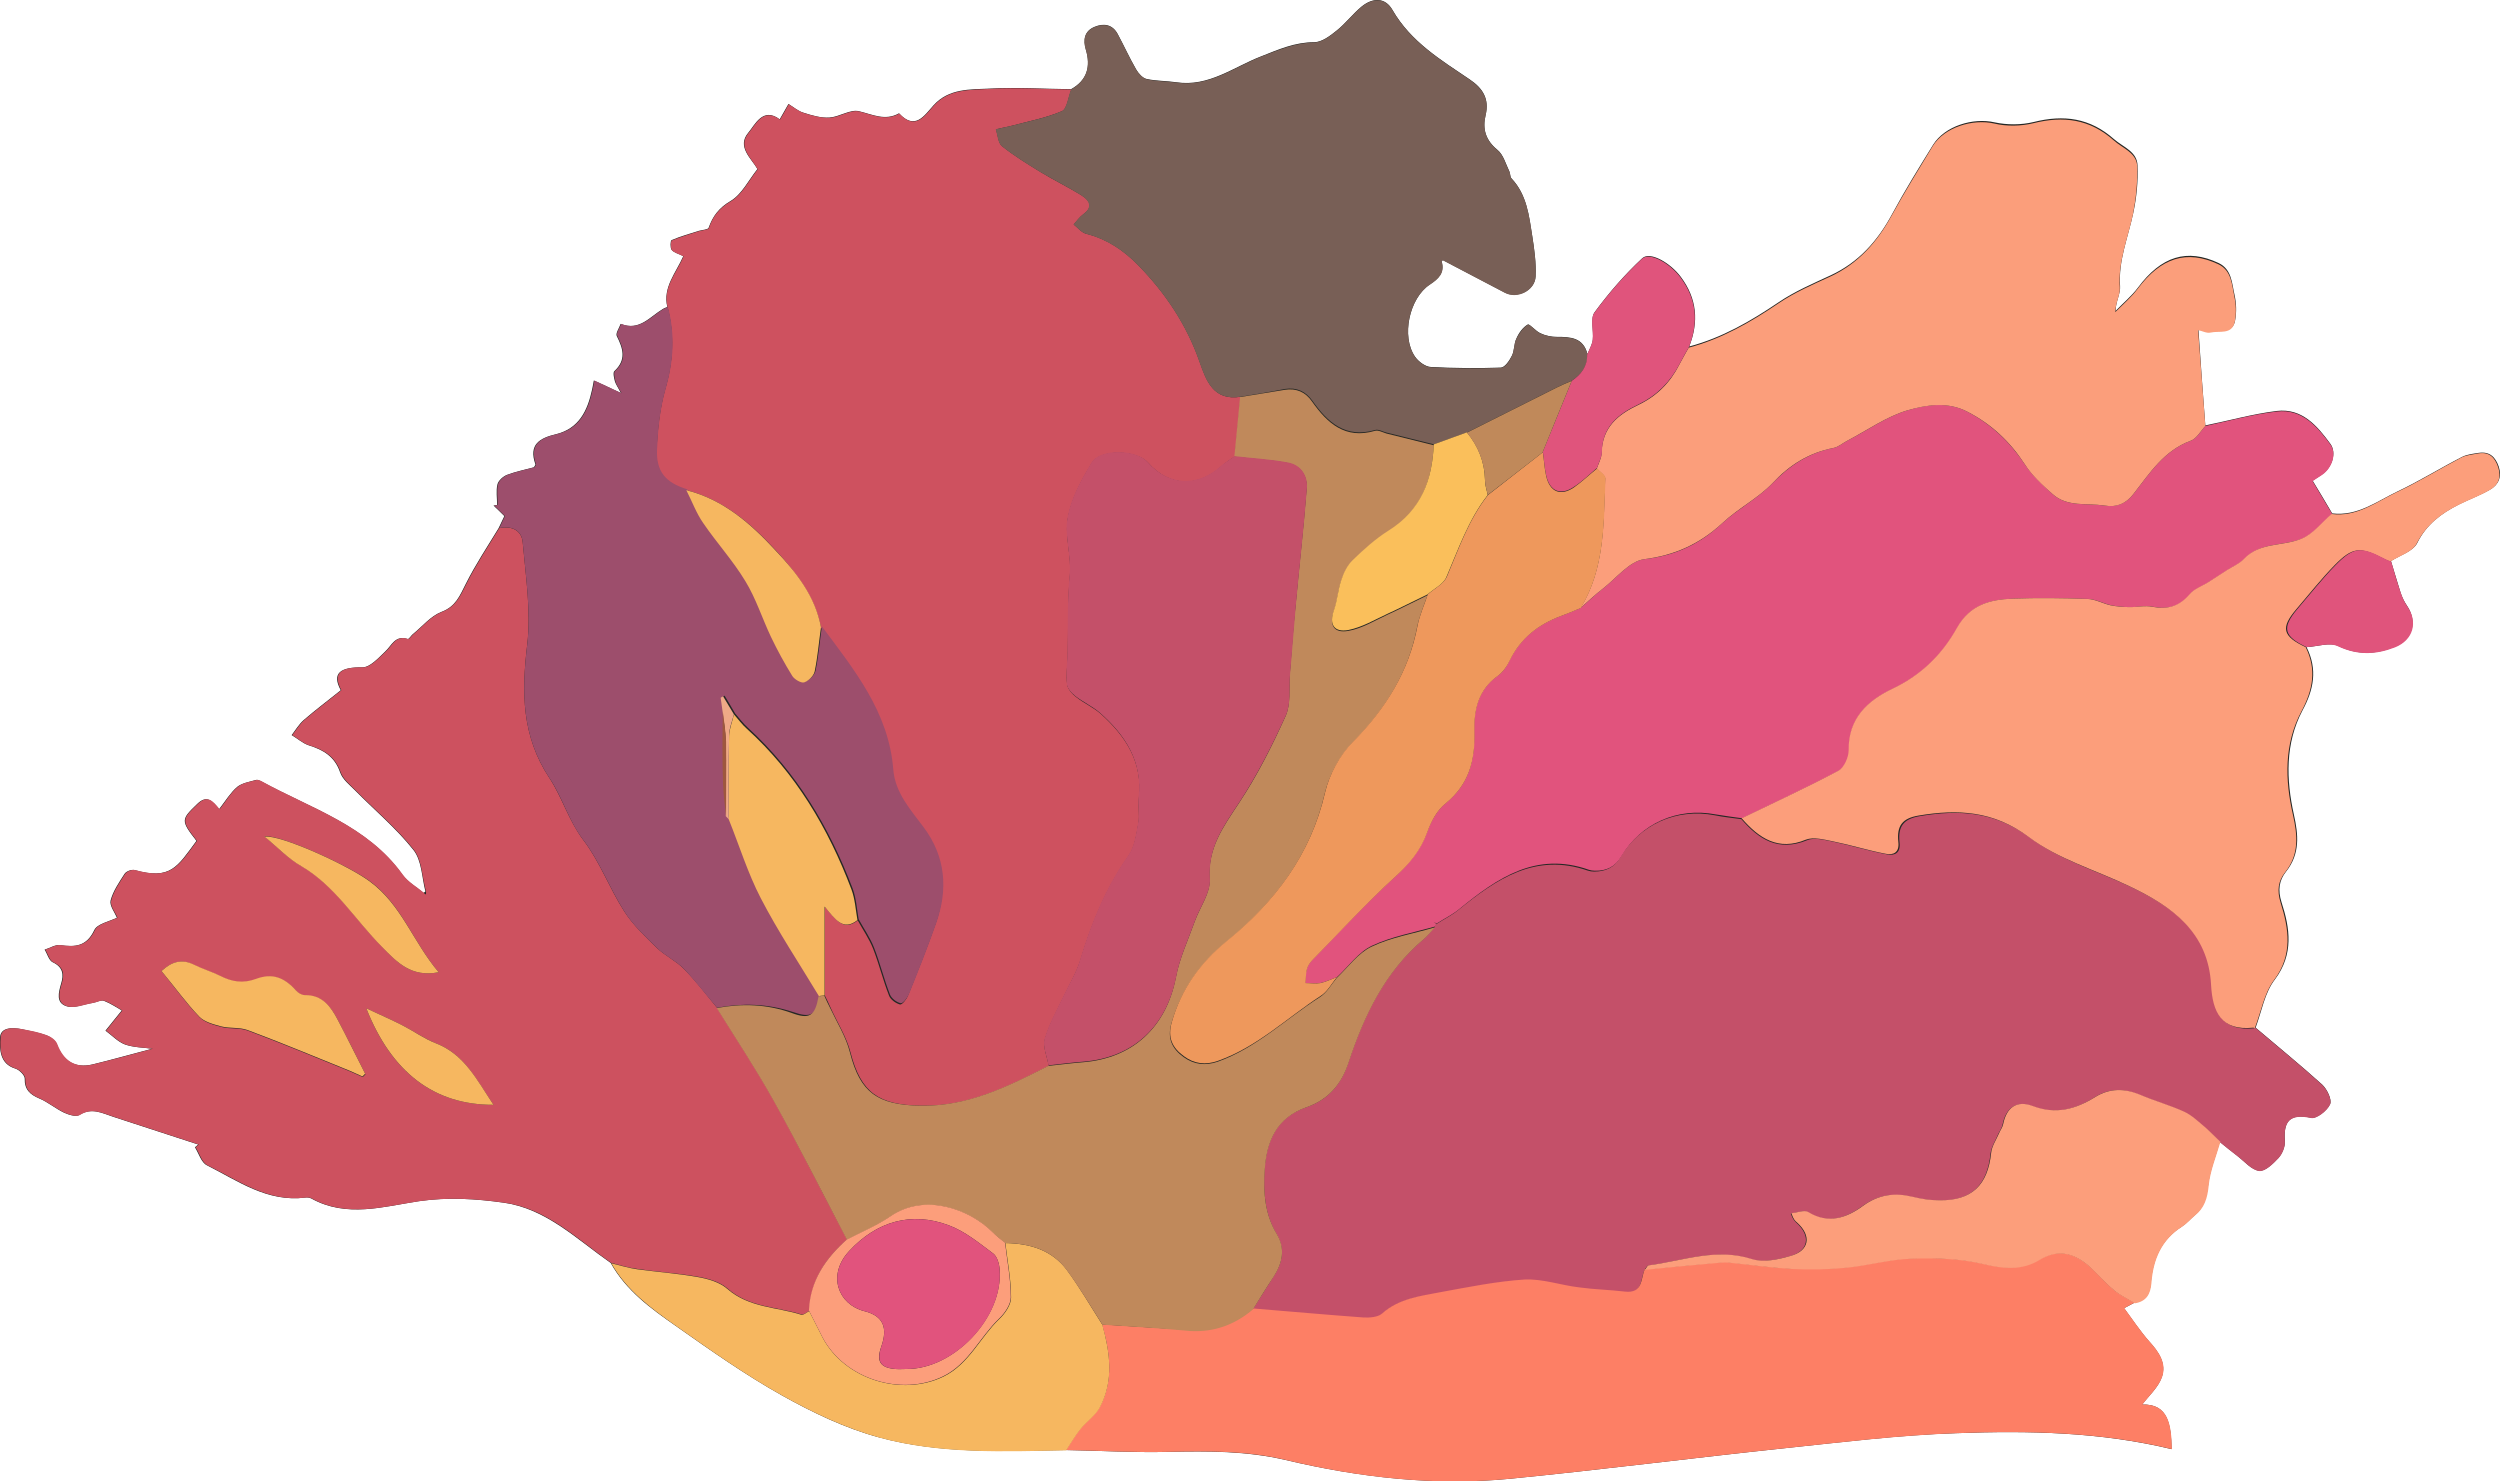
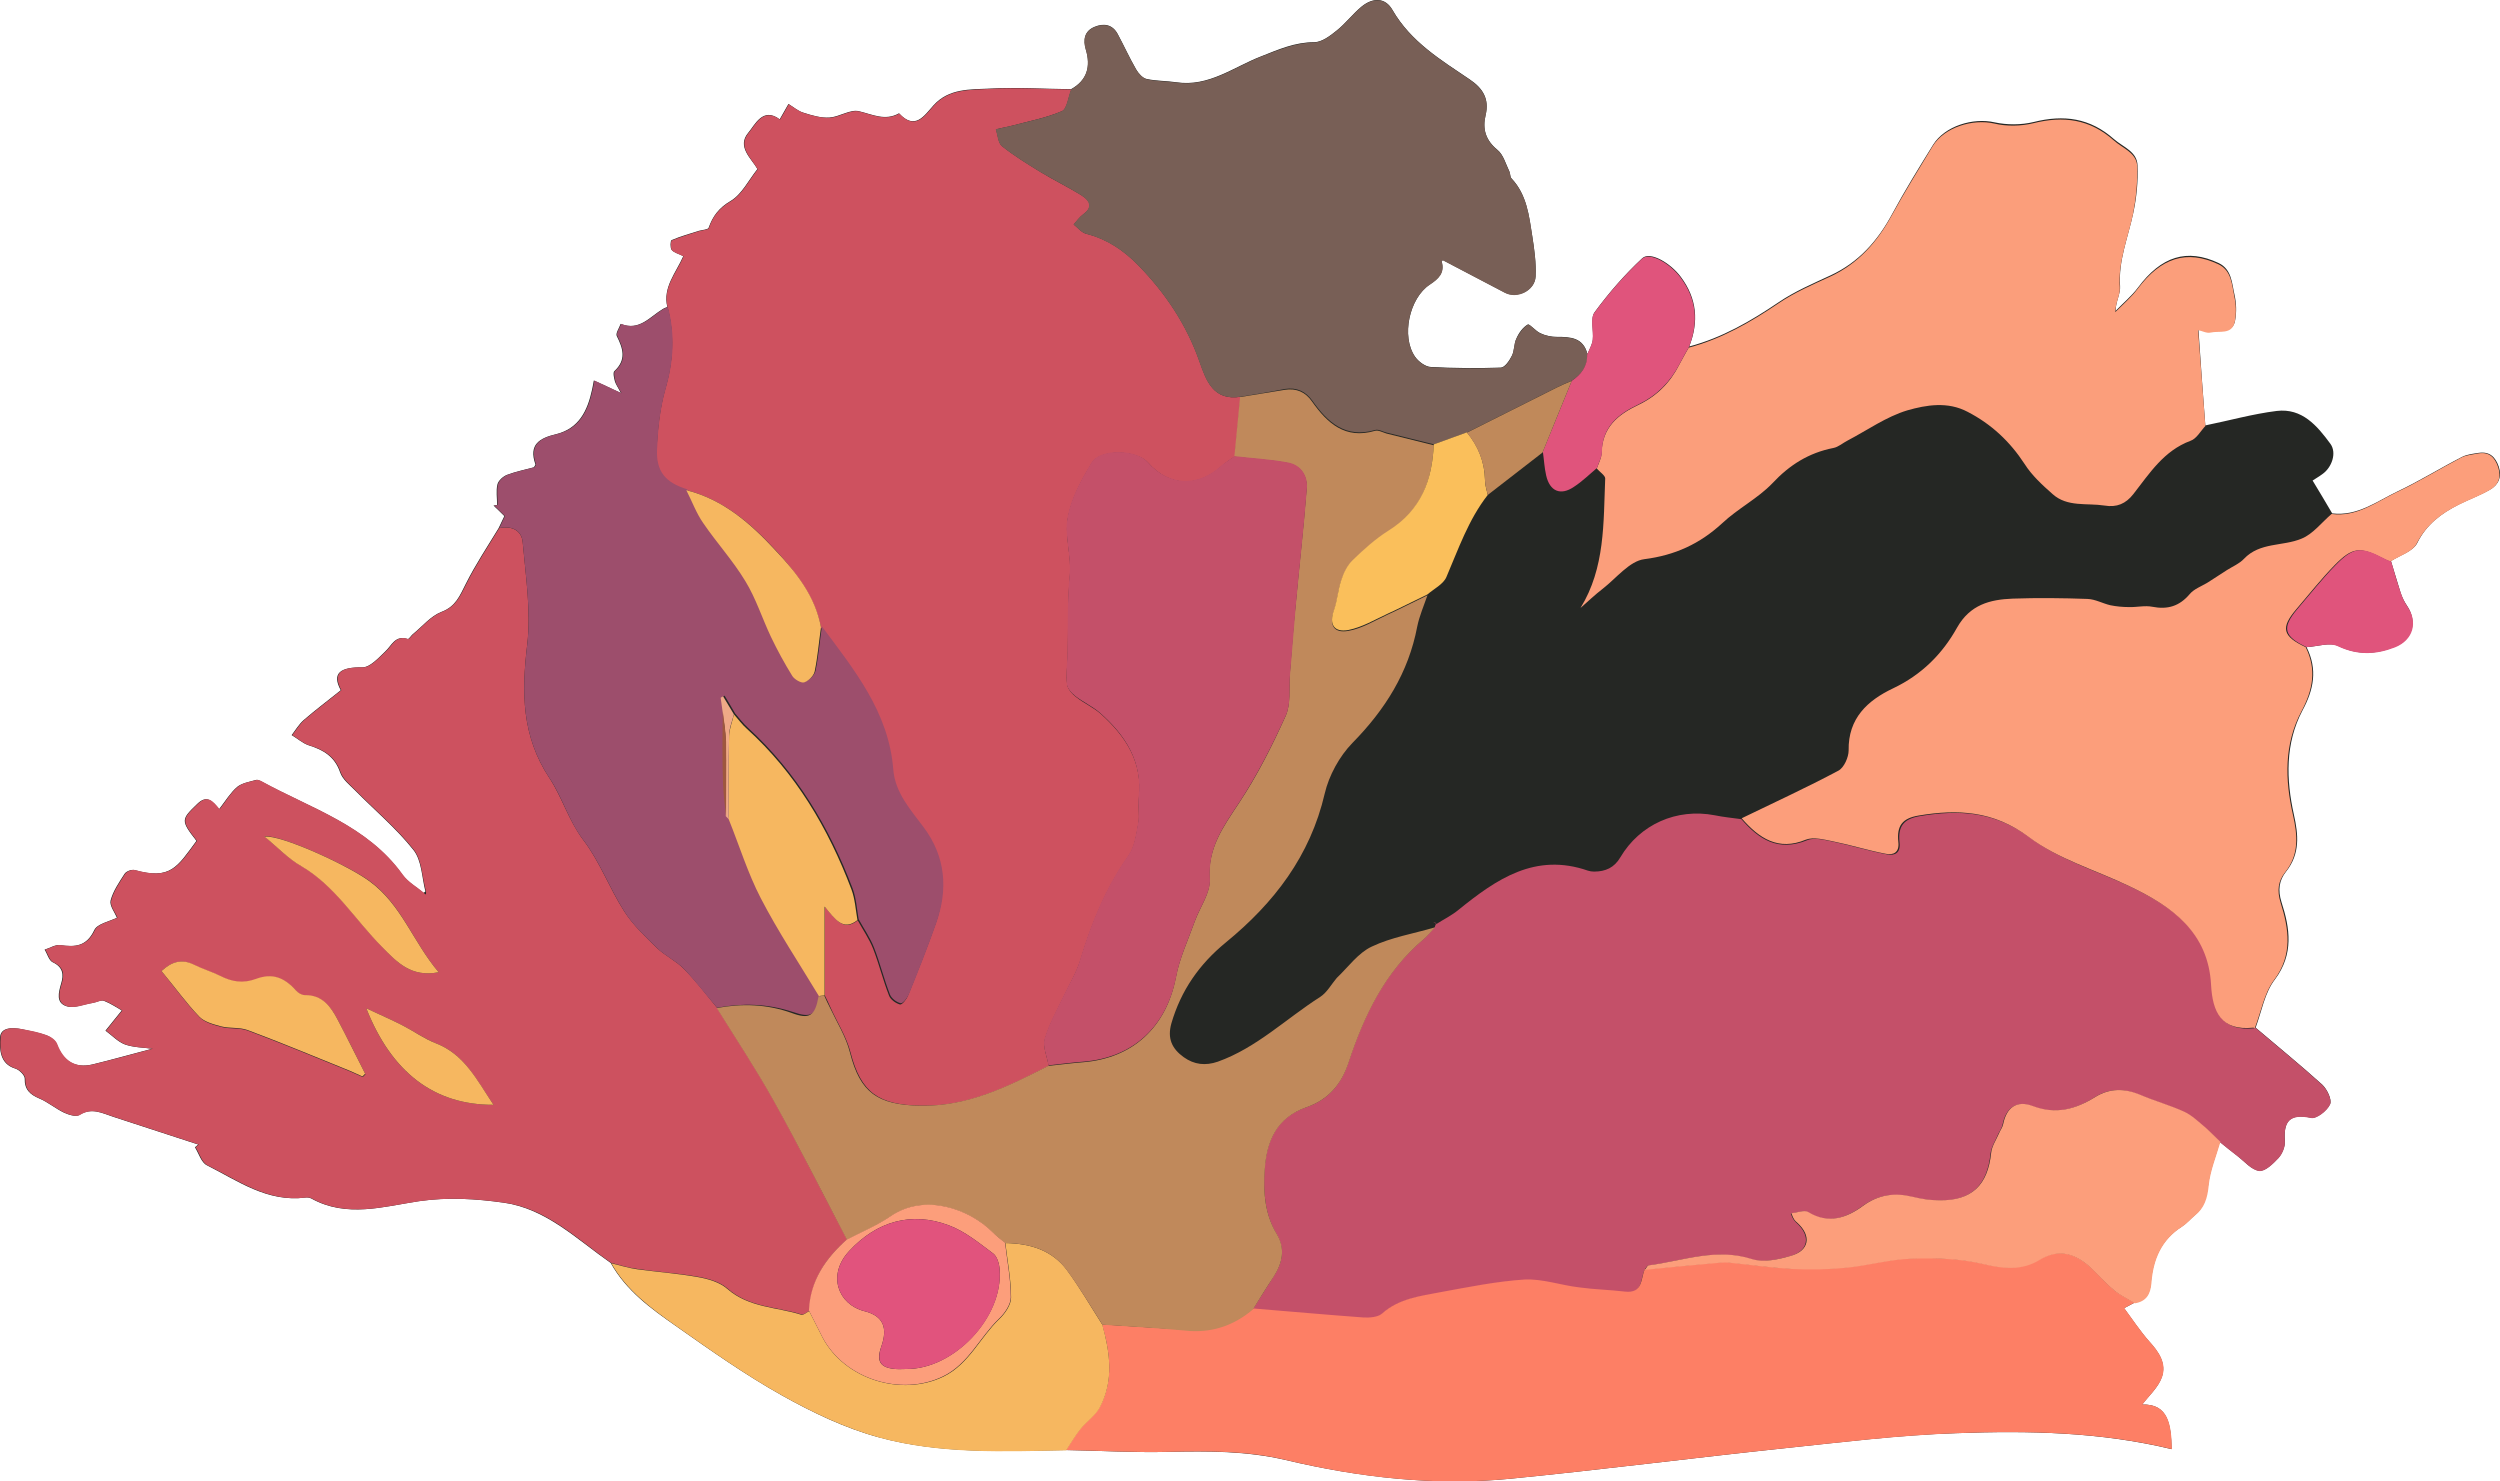
<svg xmlns="http://www.w3.org/2000/svg" version="1.1" id="Calque_1" x="0px" y="0px" viewBox="0 0 829.8 491.7" style="enable-background:new 0 0 829.8 491.7;" xml:space="preserve">
  <style type="text/css">
	.st0{fill:#252724;}
	.st1{fill:#C45069;}
	.st2{fill:#CE515F;}
	.st3{fill:#CD515F;}
	.st4{fill:#E1537D;}
	.st5{fill:#FD7F65;}
	.st6{fill:#FB9E7B;}
	.st7{fill:#785F56;}
	.st8{fill:#9D4E6C;}
	.st9{fill:#FC9E7B;}
	.st10{fill:#F6B760;}
	.st11{fill:#E0547C;}
	.st12{fill:#C0895B;}
	.st13{fill:#EE985C;}
	.st14{fill:#FABF5B;}
	.st15{fill:#C0895A;}
	.st16{fill:#EFA987;}
	.st17{fill:#9E573E;}
</style>
  <g>
    <path class="st0" d="M765.6,214.8c3.6-0.2,7.7-1.7,10.5-0.4c6.5,3.1,12.5,2.8,18.7,0.3c6-2.3,7.7-8.4,4.1-13.7   c-0.9-1.3-1.6-2.8-2.1-4.3c-1.1-3.5-2.1-7-3.2-10.5c3-1.9,7.3-3.2,8.7-5.9c3.1-6.3,8-9.9,13.9-12.9c3.4-1.7,7-3,10.3-4.9   c2.8-1.6,4-4.2,2.9-7.6c-1.1-3.2-3-5.1-6.6-4.6c-1.9,0.3-4,0.5-5.7,1.4c-7.2,3.7-14.1,8-21.3,11.4c-6.9,3.3-13.3,8.3-21.7,7.3   c-2.1-3.6-4.2-7.1-6.5-10.9c0.7-0.5,2-1.2,3.2-2.1c3.2-2.2,4.9-7.1,2.7-10.1c-4.4-6-9.4-11.9-17.8-10.9c-8,1-15.8,3.2-23.7,4.8   c-0.8-10.6-1.6-21.2-2.3-32c1.2,0.3,2.8,1.1,4.1,0.8c2.9-0.6,7.3,0.9,8.1-3.7c0.5-2.7,0.4-5.7-0.2-8.4c-0.9-3.9-0.9-8.5-5.3-10.6   c-10.5-4.9-19-2.3-26.8,8.2c-2.1,2.8-4.9,5.1-7.4,7.7c0.1-3.3,1.7-5.8,1.5-8.2c-0.6-8.6,2.7-16.3,4.4-24.4   c1.1-5.1,1.6-10.4,1.4-15.6c-0.1-4.7-4.7-6.1-7.8-8.8c-8-7.1-16.7-8.2-26.7-5.7c-4.1,1-8.9,1-13,0.1c-7.1-1.6-16.5,1.2-20.4,7.5   c-4.7,7.6-9.4,15.2-13.6,23c-4.8,8.9-11.1,16-20.4,20.3c-5.8,2.7-11.9,5.3-17.2,8.9c-9.3,6.3-18.8,11.8-29.7,14.7   c3.2-8.2,2.6-15.9-2.8-23.1c-3.4-4.6-10.2-8.6-12.8-6.2c-5.8,5.4-11.1,11.5-15.8,17.9c-1.5,2.1-0.3,6-0.6,9.1   c-0.2,1.6-1.1,3.2-1.8,4.8c-1.4-5.5-5.6-5.7-10.2-5.7c-1.8,0-3.8-0.4-5.4-1.2c-1.6-0.7-3.6-3.2-4.2-2.9c-1.6,0.9-3,2.8-3.8,4.7   c-0.8,1.7-0.6,4-1.5,5.7c-0.8,1.6-2.3,3.8-3.6,3.9c-7.8,0.3-15.5,0.2-23.3-0.2c-1.8-0.1-4.1-1.8-5.2-3.4c-4.7-6.7-1.9-19.5,4.9-24   c2.8-1.9,5-3.9,3.9-7.7c0.1-0.1,0.3-0.3,0.4-0.4c6.9,3.6,13.7,7.2,20.6,10.8c4.1,2.1,10-0.7,10.2-5.4c0.2-4.4-0.4-8.9-1.1-13.3   c-1.1-6.8-1.8-13.8-6.9-19.2c-0.5-0.5-0.4-1.6-0.7-2.3c-1.2-2.5-2-5.6-4-7.2c-3.9-3.2-5-6.9-3.9-11.5c1.3-5.4-0.9-8.9-5.2-11.8   c-9.6-6.5-19.6-12.5-25.7-23.1c-2.4-4.2-6.5-4.2-10.3-1.1c-2.9,2.4-5.3,5.6-8.2,7.9c-2.2,1.8-5,3.9-7.5,3.9   c-6.4,0-11.8,2.4-17.6,4.7c-9.1,3.5-17.4,10.2-28.1,8.6c-3.3-0.5-6.7-0.4-9.9-1.1c-1.4-0.3-2.7-1.8-3.5-3.2   c-2.2-3.8-4-7.8-6.1-11.7c-1.7-3.2-4.6-3.7-7.7-2.4c-3.4,1.4-3.8,4.3-2.9,7.5c1.7,5.6,0.5,10.2-4.9,13.2c-9-0.1-18.1-0.7-27.1-0.2   c-6.4,0.3-13.4-0.1-18.5,5.5c-3.1,3.4-6.1,8.5-11.5,2.7c-4.6,2.6-8.7,0.4-13.3-0.7c-2.9-0.7-6.5,1.9-9.8,2.1   c-2.8,0.2-5.8-0.7-8.6-1.6c-1.8-0.5-3.3-1.9-5-2.9c-0.9,1.6-1.9,3.3-2.9,5.1c-5.6-4.2-8.2,1.8-10.4,4.4c-4,4.7,1.1,8.7,3,12.1   c-3,3.8-5.2,8.4-8.9,10.6c-3.9,2.3-5.9,5-7.3,8.9c-0.2,0.6-2.1,0.7-3.2,1c-3.1,1-6.1,1.8-9.1,3.1c-0.4,0.2-0.5,2.5,0,3.2   c0.7,0.9,2.2,1.3,3.9,2.1c-2.4,5.5-6.9,10.4-5.3,16.9c-0.5,0.2-0.9,0.3-1.4,0.6c-4.4,2.6-7.9,7.5-14.1,5c-0.5,1.4-1.7,3.1-1.3,4   c2.1,4.2,3.3,7.9-0.8,11.7c-0.5,0.5-0.1,2.3,0.2,3.4c0.3,1,1,1.9,2,3.9c-3.7-1.8-6.2-2.9-9-4.2c-0.3,1.5-0.4,2.3-0.6,3.1   c-1.5,6.9-4.3,12.8-11.9,14.7c-5.5,1.3-9.2,3.4-6.9,10c0.1,0.2-0.3,0.6-0.5,1c-2.9,0.8-6,1.4-8.9,2.5c-1.3,0.5-2.9,1.9-3.2,3.2   c-0.5,2.2-0.1,4.5-0.1,6.8c-0.4,0.1-0.8,0.1-1.2,0.2c1.2,1.1,2.3,2.2,3.6,3.5c-0.7,1.4-1.3,2.7-1.9,4c-3.7,6.1-7.7,12.1-10.9,18.5   c-2,3.9-3.3,7.5-8.1,9.3c-3.6,1.4-6.4,4.9-9.5,7.4c-0.6,0.5-1.3,1.7-1.7,1.6c-4.2-1.4-5.3,2.2-7.5,4.2c-2.2,2.1-5,5.2-7.5,5.2   c-7.3-0.1-10.3,1.9-7.2,7.6c-4.6,3.7-8.5,6.6-12.3,9.9c-1.6,1.4-2.7,3.3-4,5c1.9,1.1,3.6,2.7,5.7,3.4c4.8,1.5,8.6,3.7,10.4,9   c0.8,2.3,3.1,4.1,4.9,5.9c6.5,6.6,13.7,12.6,19.4,19.8c2.8,3.5,2.8,9.1,4,13.8c-0.2,0.2-0.4,0.3-0.6,0.5c-2.4-2-5.3-3.6-7.1-6.1   c-11.6-16.3-30.3-21.9-46.7-30.9c-0.6-0.3-1.3-0.7-1.9-0.5c-2.1,0.6-4.6,1-6.2,2.3c-2.3,2-3.9,4.7-6,7.4c-2.3-2.9-4.1-4.8-7.2-1.8   c-5.4,5.2-5.6,5.5-0.3,12.3c-6.4,8.7-8.6,13-20.5,9.7c-1-0.3-2.9,0.4-3.4,1.3c-1.8,2.8-3.8,5.7-4.6,8.8c-0.4,1.7,1.4,4,2.1,5.7   c-2.6,1.3-6.5,2-7.5,4.1c-2.6,5.5-6.4,5.7-11.4,5c-1.6-0.2-3.4,1-5.1,1.5c0.9,1.4,1.4,3.6,2.7,4.2c3.4,1.6,3.7,4.1,2.8,7   c-0.9,3.1-1.8,6.5,1.8,7.6c2.5,0.8,5.7-0.7,8.6-1.1c1.3-0.2,2.8-1.1,3.8-0.7c2.3,0.9,4.5,2.4,5.9,3.2c-1.9,2.3-3.6,4.5-5.4,6.7   c2.2,1.6,4.1,3.7,6.5,4.6c2.9,1,6.2,1,9,1.4c-6.6,1.7-13.2,3.6-19.8,5.2c-5.9,1.4-9.9-1.2-11.9-6.8c-0.5-1.2-2.1-2.4-3.5-2.9   c-2.6-0.9-5.4-1.4-8.1-2c-3.1-0.6-7.1-0.7-7.2,2.9c-0.1,3.7-0.2,8.6,5.1,10.2c1.3,0.4,3.1,2.2,3.1,3.3c-0.1,3.7,1.8,5.3,4.8,6.6   c2.9,1.2,5.3,3.3,8.2,4.7c1.5,0.7,4,1.5,5.1,0.8c4.1-2.6,7.6-0.6,11.3,0.6c9.4,3.1,18.8,6.1,28.2,9.2c-0.4,0.3-0.7,0.6-1.1,0.9   c1.3,2.1,2.1,5.1,4,6c10.3,5.2,20,12.3,32.6,10.7c0.6-0.1,1.4,0,2,0.3c11.7,6.5,24,2.7,35.7,0.9c9.6-1.4,19-0.8,28.2,0.5   c14.1,2,24.3,12.2,35.5,20c5.1,9.2,13.4,15.2,21.6,20.9c11.5,8.1,23,16.2,35.3,23.1c10.2,5.7,21,10.9,32.2,13.9   c20.2,5.5,41.1,4.6,61.9,4.2c11.4,0.2,22.9,0.9,34.3,0.6c13-0.3,25.8-0.3,38.7,2.7c24.6,5.8,49.6,8.7,74.8,6.2   c30.3-3,60.5-6.9,90.8-10.1c19-2,38.1-4.4,57.1-5c23.9-0.9,47.8-0.4,71.4,5.3c-0.2-7.9-1-15.1-9.8-14.8c2.1-2.8,5.3-5.6,6.5-9   c1.7-4.6-1-8.5-4.2-12c-3-3.4-5.5-7.2-8.3-11c1.7-0.9,2.6-1.3,3.4-1.8c3.7-0.6,5.2-2.9,5.5-6.5c0.6-7.8,3.3-14.4,10.3-18.8   c1.5-1,2.7-2.4,4.1-3.6c3.1-2.6,4.1-5.9,4.6-9.9c0.5-4.9,2.5-9.7,3.9-14.6c2,1.6,3.9,3.2,5.9,4.7c2.3,1.8,4.6,4.6,7.2,4.9   c2,0.2,4.6-2.4,6.4-4.3c1.2-1.4,2.2-3.7,2.1-5.5c-0.5-6.6,1.5-9.3,8.7-7.8c1.8,0.4,5.3-2.4,6.3-4.5c0.7-1.5-1-5-2.6-6.5   c-7.2-6.5-14.7-12.6-22.1-18.9c2-5.4,3-11.6,6.4-16c6.3-8.4,5-17,2.2-25.6c-1.3-4.1-0.8-7.3,1.5-10.2c4.7-5.9,4.1-12.2,2.6-18.9   c-2.6-11.7-2.9-23.6,2.8-34.5C768,228.9,769.3,222.2,765.6,214.8z" />
    <path class="st1" d="M748.7,341.2c7.4,6.3,14.9,12.4,22.1,18.9c1.6,1.5,3.3,5,2.6,6.5c-0.9,2.1-4.5,4.9-6.3,4.5   c-7.2-1.5-9.2,1.2-8.7,7.8c0.1,1.8-0.8,4.1-2.1,5.5c-1.8,1.9-4.4,4.5-6.4,4.3c-2.5-0.3-4.8-3.1-7.2-4.9c-2-1.5-3.9-3.1-5.9-4.7   c-1.6-1.6-3.1-3.3-4.9-4.7c-2.3-1.9-4.5-4.1-7.1-5.3c-4.8-2.2-9.9-3.7-14.8-5.7c-5.1-2.2-10-2.2-14.7,0.8c-6.5,4.1-13.1,5.9-20.8,3   c-5.2-2-8.7,0.5-9.8,6c-0.2,1.1-0.9,2.1-1.4,3.1c-0.9,2.2-2.3,4.3-2.6,6.5c-1.1,10.8-6.5,15.9-17.3,15.7c-3-0.1-6-0.5-8.9-1.2   c-6-1.4-11.2-0.7-16.4,3.1c-5.4,3.9-11.4,6.1-18.1,2c-1.3-0.8-3.7,0.2-5.6,0.4c0.7,2,1.3,2.5,1.9,3.1c4.9,4.4,4,9.4-2.3,11.1   c-4,1.1-8.9,2.2-12.7,1c-11.9-3.8-23,0.6-34.3,2.1c-0.4,0.1-0.8,1-1.2,1.5c-1.3,3.2-0.7,8.2-6.6,7.4c-5.1-0.6-10.2-0.8-15.2-1.4   c-6.1-0.8-12.2-3-18.1-2.6c-9.4,0.5-18.7,2.5-27.9,4.2c-6.8,1.2-13.8,2-19.4,7.1c-1.4,1.2-4.1,1.4-6.1,1.3c-12.2-0.9-24.5-2-36.7-3   c2.3-3.6,4.6-7.3,6.9-10.9c3-4.5,3.9-9.2,1-14.1c-3.9-6.6-4.4-13.8-4-21.2c0.6-9.6,3.9-17.5,13.9-20.9c7.3-2.5,11.6-7.6,14-15   c5.1-15.5,12-29.9,24.8-40.7c1.4-1.2,2.5-2.7,3.8-4c0.1-0.3,0.2-0.6,0.3-0.9l0.1-0.1c2.5-1.6,5.2-2.9,7.5-4.8   c12.6-10.2,25.5-19.1,43-13c0.6,0.2,1.3,0.3,2,0.3c3.8,0,6.7-1.3,8.7-4.7c6.5-11,18.7-16.4,31.3-14c2.9,0.6,5.9,0.9,8.9,1.3   c5.8,6.7,12.2,10.9,21.8,7c2.5-1.1,6.2,0,9.2,0.6c5.8,1.2,11.5,3,17.4,4.1c2.5,0.5,4.5-0.5,4.1-3.9c-0.6-5.5,1.4-7.9,6.7-8.8   c13.1-2.2,24.9-1.6,36.7,7.2c9.7,7.3,22.2,11,33.4,16.3c14,6.7,26.1,15.2,27,32.7c0.5,9.1,3.4,15.3,14,14.2   C748.4,341,748.5,341.2,748.7,341.2z" />
    <path class="st2" d="M221.6,102c-1.7-6.5,2.9-11.3,5.3-16.9c-1.7-0.9-3.2-1.2-3.9-2.1c-0.5-0.7-0.4-3,0-3.2c2.9-1.2,6-2.1,9.1-3.1   c1.1-0.3,2.9-0.4,3.2-1c1.3-3.9,3.4-6.6,7.3-8.9c3.7-2.2,5.9-6.8,8.9-10.6c-1.9-3.5-6.9-7.5-3-12.1c2.2-2.6,4.8-8.6,10.4-4.4   c1.1-1.8,2-3.5,2.9-5.1c1.6,1,3.2,2.3,5,2.9c2.8,0.9,5.8,1.7,8.6,1.6c3.3-0.2,6.9-2.8,9.8-2.1c4.5,1.1,8.7,3.3,13.3,0.7   c5.4,5.8,8.4,0.7,11.5-2.7c5.1-5.6,12.1-5.1,18.5-5.5c9-0.5,18.1,0.1,27.1,0.2c-1,2.5-1.4,6.5-3.1,7.2c-5.4,2.3-11.3,3.4-16.9,4.9   c-1.6,0.4-3.3,0.7-5,1.1c0.6,1.9,0.7,4.5,2,5.6c4,3.2,8.4,5.9,12.8,8.6c4.4,2.7,9,4.9,13.4,7.6c3.7,2.3,3.7,4.3,0.7,6.5   c-1.2,0.9-2.1,2.2-3.1,3.3c1.4,1.1,2.6,2.7,4.2,3.1c6.8,1.7,12.3,5.4,17.2,10.4c9.1,9.3,16.1,19.8,20.4,32.1   c2.2,6.3,4.6,13,13.6,11.6c-0.6,6.6-1.3,13.2-1.9,19.8c-1.5,1-3.1,2-4.4,3.2c-7.8,7.2-17.5,6.8-24.4-1.1   c-3.8-4.3-15.8-4.7-18.7,0.1c-3.5,5.7-6.9,12-8,18.5c-1,6,1.3,12.4,0.7,18.9c-0.8,8.7-0.5,17.4-0.7,26.2c-0.1,3.3-0.6,6.7-0.2,9.9   c0.2,1.5,1.6,3.1,2.9,4.1c2.5,2,5.6,3.4,8.1,5.5c8.4,7.5,14.2,16.2,12.8,28.2c-0.3,2.6,0.3,5.4-0.1,8c-0.7,3.8-1.2,8.1-3.3,11.1   c-7.4,10.6-12.3,22.3-16,34.6c-1.3,4.2-3.7,8.1-5.6,12.2c-2.2,4.7-4.8,9.2-6.2,14.1c-0.7,2.6,0.8,5.9,1.3,8.8   c-13.4,6.8-26.6,13.6-42.6,13.2c-13.8-0.3-19.7-4.2-23.2-17.7c-1.3-5.1-4.4-9.9-6.6-14.8c-0.6-1.3-1.2-2.7-1.9-4   c0-9.3,0-18.6,0-29.5c3.7,4.4,6.2,8.2,10.9,4.5c1.7,3.1,3.8,6.1,5.1,9.4c2,5.1,3.3,10.5,5.3,15.6c0.5,1.3,2.2,2.5,3.6,2.9   c0.7,0.2,2.2-1.7,2.7-3c3.1-7.8,6.3-15.7,9.1-23.7c3.9-11.2,3.1-21.9-4.2-31.7c-4.4-5.9-9.5-11.5-10.1-19.2   c-1.5-19.1-13-33-23.7-47.5c-2-10.2-8.1-18.1-14.9-25.5c-8.3-9-17.4-16.9-29.7-20.1c-7.2-2.2-10.4-5.9-10-13.4   c0.4-6.8,1.1-13.7,2.9-20.1C223.5,120,223.9,111.1,221.6,102z" />
    <path class="st3" d="M202.9,419.2c-11.2-7.8-21.4-18.1-35.5-20c-9.2-1.3-18.5-1.9-28.2-0.5c-11.7,1.7-24,5.6-35.7-0.9   c-0.5-0.3-1.3-0.4-2-0.3c-12.5,1.6-22.3-5.6-32.6-10.7c-1.9-0.9-2.7-4-4-6c0.4-0.3,0.7-0.6,1.1-0.9c-9.4-3.1-18.8-6.1-28.2-9.2   c-3.7-1.2-7.2-3.2-11.3-0.6c-1.1,0.7-3.6-0.1-5.1-0.8c-2.8-1.3-5.3-3.4-8.2-4.7c-3.1-1.3-4.9-2.9-4.8-6.6c0-1.1-1.8-2.9-3.1-3.3   c-5.4-1.7-5.3-6.6-5.1-10.2c0.1-3.6,4.1-3.5,7.2-2.9c2.7,0.5,5.5,1,8.1,2c1.4,0.5,3,1.6,3.5,2.9c2.1,5.6,6,8.2,11.9,6.8   c6.6-1.6,13.2-3.4,19.8-5.2c-2.8-0.4-6.1-0.4-9-1.4c-2.4-0.9-4.4-3-6.5-4.6c1.8-2.2,3.5-4.4,5.4-6.7c-1.4-0.8-3.5-2.3-5.9-3.2   c-1-0.4-2.5,0.5-3.8,0.7c-2.9,0.5-6.1,1.9-8.6,1.1c-3.6-1.1-2.7-4.6-1.8-7.6c0.9-2.9,0.7-5.4-2.8-7c-1.3-0.6-1.8-2.8-2.7-4.2   c1.7-0.5,3.5-1.7,5.1-1.5c5,0.7,8.8,0.5,11.4-5c1-2.1,4.9-2.8,7.5-4.1c-0.7-1.7-2.6-4-2.1-5.7c0.8-3.1,2.8-6,4.6-8.8   c0.6-0.9,2.4-1.6,3.4-1.3c11.9,3.3,14.1-1,20.5-9.7c-5.3-6.7-5.2-7.1,0.3-12.3c3.1-3,4.9-1.1,7.2,1.8c2.1-2.7,3.7-5.5,6-7.4   c1.6-1.4,4.1-1.7,6.2-2.3c0.5-0.2,1.3,0.2,1.9,0.5c16.4,9,35,14.6,46.7,30.9c1.8,2.5,4.7,4.1,7.1,6.1c0.2,0.1,0.4,0.2,0.6,0.4   c0-0.3,0-0.6,0-0.9c-1.3-4.7-1.3-10.3-4-13.8c-5.7-7.2-12.9-13.2-19.4-19.8c-1.8-1.8-4.1-3.7-4.9-5.9c-1.8-5.3-5.5-7.5-10.4-9   c-2-0.6-3.8-2.2-5.7-3.4c1.3-1.7,2.4-3.6,4-5c3.7-3.2,7.7-6.2,12.3-9.9c-3.1-5.8-0.1-7.7,7.2-7.6c2.5,0,5.2-3.1,7.5-5.2   c2.2-2,3.3-5.6,7.5-4.2c0.3,0.1,1.1-1.1,1.7-1.6c3.1-2.6,5.9-6,9.5-7.4c4.7-1.8,6.1-5.4,8.1-9.3c3.2-6.4,7.2-12.4,10.9-18.5   c4.2-0.9,7.5,0.8,7.8,4.8c1,11.2,2.8,22.7,1.5,33.8c-1.9,15.9-1.9,30.4,7.4,44.4c4.2,6.4,6.3,14,11.2,20.5   c5.5,7.2,8.7,16.1,13.6,23.7c2.9,4.5,6.9,8.3,10.8,12.1c2.7,2.6,6.4,4.3,9,7c4,4,7.4,8.5,11,12.9c6.4,10.3,13.1,20.4,19,31   c8.4,15.1,16.1,30.6,24.2,45.9c-7.2,6.3-12.2,13.7-12.5,23.7c-0.9,0.4-1.9,1.4-2.6,1.2c-8.3-2.6-17.5-2.3-24.6-8.6   c-2.5-2.2-6.3-3.3-9.7-3.9c-6.7-1.2-13.5-1.6-20.2-2.6C208.5,420.8,205.7,419.9,202.9,419.2z M53.6,322.3   c4.3,5.3,8.1,10.6,12.6,15.3c1.7,1.8,4.8,2.6,7.4,3.3c2.8,0.7,6.1,0.2,8.7,1.2c10.7,4,21.3,8.4,31.9,12.7c2.1,0.8,4.1,1.8,6.2,2.7   c0.3-0.3,0.6-0.6,0.9-0.9c-3-6-6-12-9.1-17.9c-2.3-4.4-5.1-8.3-10.9-8.2c-1,0-2.2-0.7-2.9-1.5c-3.9-4.4-7.9-5.9-13.3-3.9   c-4.3,1.6-8,1-11.9-1c-2.8-1.5-5.9-2.3-8.7-3.7C60.5,318.2,57.2,319.1,53.6,322.3z M145.6,322.7c-8.6-10.1-12.3-22.6-23.1-30.4   c-7.1-5.1-29.3-15.3-34.7-14.7c4.2,3.5,7.8,7.3,12.2,9.8c11.4,6.6,17.9,17.9,26.8,26.8C131.8,319.4,136.5,324.5,145.6,322.7z    M163.8,366.7c-5.6-8.2-9.6-16.7-19.1-20.4c-3.8-1.5-7.3-4-11-5.9s-7.6-3.6-12.1-5.7C130,356.1,144.3,366.8,163.8,366.7z" />
-     <path class="st4" d="M476.7,306.6c-0.1,0.3-0.2,0.6-0.3,0.9c-7,2-14.4,3.3-21,6.4c-4.5,2.1-7.8,6.9-11.6,10.4   c-1.9,0.7-3.7,1.6-5.6,2c-1.6,0.3-3.4,0-5,0c0.1-1.5,0.1-3.1,0.5-4.6c0.3-1.1,1-2.2,1.8-3c9-9.3,17.8-18.8,27.3-27.5   c4.8-4.4,8.6-8.9,10.9-15.1c1.2-3.4,3.3-7.2,6-9.4c7.9-6.3,9.9-14.4,9.6-23.9c-0.2-7.2,1.3-13.9,7.8-18.5c1.7-1.2,3-3.1,3.9-5   c3.6-7.5,9.6-12.1,17.2-14.9c2.2-0.8,4.3-1.7,6.4-2.6c2.5-2.1,4.8-4.4,7.4-6.4c4.5-3.5,8.9-9.2,13.8-9.8c10.3-1.2,18.4-5,25.8-11.9   c5.2-4.8,11.8-8.2,16.7-13.3c5.8-6,12.1-10.1,20.2-11.7c1.7-0.3,3.2-1.7,4.8-2.5c6.6-3.4,12.8-7.9,19.8-10c6.3-1.9,13.4-3,20,0.5   c7.8,4.1,14,9.9,18.9,17.3c2.5,3.8,6,7,9.3,10c4.9,4.4,11.3,2.9,17.2,3.8c4.1,0.6,7.1-0.6,9.6-3.8c5.4-6.9,10.1-14.4,19-17.7   c2-0.7,3.3-3.2,4.9-4.9c7.9-1.7,15.7-3.9,23.7-4.8c8.3-1,13.4,4.9,17.8,10.9c2.2,3,0.6,7.8-2.7,10.1c-1.2,0.8-2.5,1.6-3.2,2.1   c2.3,3.8,4.4,7.4,6.5,10.9c-3.3,2.8-6.2,6.7-10,8.2c-6.2,2.5-13.8,1.1-19.1,6.7c-1.5,1.6-3.7,2.5-5.6,3.7c-2.2,1.4-4.3,2.8-6.5,4.2   c-2,1.3-4.5,2.1-5.9,3.8c-3.4,4.1-7.3,5.2-12.4,4.2c-2.5-0.5-5.2,0.2-7.8,0.1c-2,0-4.1-0.2-6.1-0.6c-2.6-0.6-5.1-2-7.6-2.1   c-8.3-0.3-16.6-0.4-24.9-0.1c-7.5,0.3-14.2,2-18.4,9.6c-4.9,8.8-11.9,15.8-21.3,20.2c-8.4,4-15,9.9-14.7,20.6   c0.1,2.3-1.5,5.8-3.4,6.7c-10.5,5.6-21.4,10.6-32.1,15.8c-3-0.4-5.9-0.8-8.9-1.3c-12.6-2.4-24.8,3-31.3,14c-2,3.4-4.9,4.8-8.7,4.7   c-0.7,0-1.4-0.1-2-0.3c-17.5-6.2-30.4,2.7-43,13c-2.3,1.9-5,3.2-7.5,4.8c-0.3-0.1-0.5-0.2-1-0.4   C476.2,306.3,476.5,306.5,476.7,306.6z" />
    <path class="st5" d="M415.9,434.3c12.2,1,24.4,2.1,36.7,3c2,0.1,4.8-0.1,6.1-1.3c5.6-5,12.6-5.8,19.4-7.1   c9.3-1.7,18.6-3.6,27.9-4.2c6-0.3,12.1,1.9,18.1,2.6c5,0.7,10.2,0.8,15.2,1.4c6,0.7,5.3-4.2,6.6-7.4c8.1-0.8,16.1-1.5,24.2-2.3   c1.2-0.1,2.3-0.2,3.5-0.1c7,0.7,13.9,1.8,20.9,2.1c6.1,0.3,12.2,0.2,18.3-0.4c7.3-0.7,14.5-2.8,21.7-3c7.9-0.2,16.1,0,23.7,1.8   c6.7,1.6,12.8,2.1,18.7-1.4c5.7-3.4,10.9-2.4,15.7,1.5c3.2,2.6,5.8,5.9,8.9,8.5c2.1,1.8,4.7,3,7,4.4c-0.9,0.4-1.7,0.9-3.4,1.8   c2.8,3.8,5.3,7.6,8.3,11c3.2,3.5,5.9,7.4,4.2,12c-1.3,3.4-4.4,6.2-6.5,9c8.8-0.3,9.6,6.9,9.8,14.8c-23.5-5.7-47.5-6.2-71.4-5.3   c-19.1,0.7-38.1,3-57.1,5c-30.3,3.2-60.5,7.1-90.8,10.1c-25.2,2.5-50.2-0.3-74.8-6.2c-12.9-3.1-25.7-3-38.7-2.7   c-11.4,0.3-22.8-0.4-34.3-0.6c1.6-2.4,3-4.9,4.8-7.1c2-2.5,4.9-4.5,6.4-7.2c4.8-8.9,3.4-18.2,0.8-27.4c9.8,0.6,19.6,1.3,29.3,1.8   C403.1,441.9,409.9,439.3,415.9,434.3z" />
    <path class="st6" d="M732,141.4c-1.6,1.7-2.9,4.2-4.9,4.9c-8.9,3.3-13.6,10.8-19,17.7c-2.5,3.2-5.5,4.5-9.6,3.8   c-5.8-0.9-12.3,0.6-17.2-3.8c-3.4-3-6.9-6.2-9.3-10c-4.9-7.5-11-13.2-18.9-17.3c-6.6-3.5-13.7-2.3-20-0.5c-7,2.1-13.3,6.6-19.8,10   c-1.6,0.8-3.1,2.2-4.8,2.5c-8.1,1.6-14.5,5.6-20.2,11.7c-4.9,5.1-11.5,8.4-16.7,13.3c-7.4,6.8-15.6,10.6-25.8,11.9   c-4.9,0.6-9.3,6.3-13.8,9.8c-2.6,2-5,4.3-7.4,6.4c8.2-13.3,7.6-28.3,8.2-43c0-1-1.9-2.2-2.8-3.3c0.6-1.7,1.6-3.5,1.6-5.2   c0.2-8.4,5.4-12.7,12.2-15.9c6.1-2.9,10.6-7.4,13.6-13.4c1-1.9,2.1-3.8,3.1-5.6c10.9-2.9,20.5-8.4,29.8-14.7   c5.3-3.6,11.3-6.2,17.2-8.9c9.3-4.3,15.6-11.5,20.4-20.3c4.3-7.8,9-15.4,13.6-23c3.9-6.3,13.3-9.1,20.4-7.5c4.1,1,8.9,0.9,13-0.1   c10-2.5,18.7-1.4,26.7,5.7c3,2.7,7.7,4.1,7.8,8.8c0.1,5.2-0.4,10.5-1.4,15.6c-1.7,8.1-5,15.8-4.4,24.4c0.2,2.4-1.4,4.9-1.5,8.2   c2.5-2.5,5.3-4.9,7.4-7.7c7.8-10.4,16.3-13.1,26.8-8.2c4.4,2.1,4.5,6.7,5.3,10.6c0.6,2.7,0.7,5.7,0.2,8.4c-0.9,4.6-5.2,3-8.1,3.7   c-1.3,0.3-2.8-0.6-4.1-0.8C730.4,120.2,731.2,130.8,732,141.4z" />
    <path class="st7" d="M411.7,131.7c-9,1.4-11.4-5.3-13.6-11.6c-4.3-12.3-11.3-22.8-20.4-32.1c-4.9-5-10.4-8.6-17.2-10.4   c-1.6-0.4-2.8-2-4.2-3.1c1-1.1,1.9-2.4,3.1-3.3c2.9-2.1,2.9-4.2-0.7-6.5c-4.4-2.7-9-5-13.4-7.6c-4.4-2.7-8.8-5.4-12.8-8.6   c-1.3-1.1-1.4-3.7-2-5.6c1.7-0.4,3.3-0.7,5-1.1c5.7-1.5,11.6-2.6,16.9-4.9c1.7-0.7,2.1-4.7,3.1-7.2c5.3-3,6.6-7.6,4.9-13.2   c-1-3.2-0.5-6.1,2.9-7.5c3.1-1.3,6-0.8,7.7,2.4c2.1,3.9,3.9,7.9,6.1,11.7c0.8,1.3,2.2,2.8,3.5,3.2c3.2,0.7,6.6,0.7,9.9,1.1   c10.7,1.6,19-5,28.1-8.6c5.8-2.2,11.2-4.6,17.6-4.7c2.5,0,5.3-2.1,7.5-3.9c3-2.4,5.3-5.5,8.2-7.9c3.8-3.1,7.9-3.1,10.3,1.1   c6.1,10.6,16.1,16.6,25.7,23.1c4.2,2.9,6.5,6.4,5.2,11.8c-1.1,4.5,0,8.3,3.9,11.5c2,1.6,2.7,4.7,4,7.2c0.4,0.7,0.2,1.8,0.7,2.3   c5.1,5.4,5.9,12.4,6.9,19.2c0.7,4.4,1.3,8.9,1.1,13.3c-0.2,4.7-6.1,7.6-10.2,5.4c-6.9-3.6-13.7-7.2-20.6-10.8   c-0.1,0.1-0.3,0.3-0.4,0.4c1.2,3.8-1,5.8-3.9,7.7c-6.9,4.5-9.6,17.2-4.9,24c1.1,1.6,3.4,3.3,5.2,3.4c7.7,0.5,15.5,0.5,23.3,0.2   c1.3,0,2.9-2.3,3.6-3.9c0.9-1.7,0.6-4,1.5-5.7c0.9-1.8,2.2-3.7,3.8-4.7c0.6-0.4,2.6,2.2,4.2,2.9c1.7,0.7,3.6,1.2,5.4,1.2   c4.5,0,8.8,0.2,10.2,5.7c0.1,3.9-2,6.6-5.1,8.7c-1.6,0.7-3.3,1.4-4.9,2.2c-10,5-19.9,10-29.9,15c-3.7,1.3-7.3,2.7-11,4   c-5.2-1.3-10.5-2.6-15.7-3.9c-1.3-0.3-2.7-1.2-3.8-0.9c-9.9,2.9-15.8-2.5-20.9-9.7c-2.2-3.1-5.2-4.5-9.1-3.9   C421.5,130.1,416.6,130.9,411.7,131.7z" />
    <path class="st8" d="M238,334.5c-3.7-4.3-7.1-8.8-11-12.9c-2.6-2.7-6.3-4.3-9-7c-3.9-3.8-8-7.6-10.8-12.1   c-4.9-7.7-8.1-16.5-13.6-23.7c-4.9-6.4-6.9-14.1-11.2-20.5c-9.3-14-9.3-28.5-7.4-44.4c1.3-11-0.5-22.5-1.5-33.8   c-0.3-4.1-3.6-5.7-7.8-4.8c0.6-1.3,1.3-2.7,1.9-4c-1.3-1.3-2.5-2.4-3.6-3.5c0.4-0.1,0.8-0.1,1.2-0.2c0-2.3-0.4-4.7,0.1-6.8   c0.3-1.3,1.9-2.7,3.2-3.2c2.9-1.1,6-1.7,8.9-2.5c0.3-0.5,0.6-0.8,0.5-1c-2.3-6.6,1.4-8.7,6.9-10c7.6-1.8,10.4-7.8,11.9-14.7   c0.2-0.8,0.3-1.5,0.6-3.1c2.8,1.3,5.3,2.5,9,4.2c-1.1-2-1.8-2.9-2-3.9c-0.3-1.1-0.7-2.9-0.2-3.4c4.1-3.7,2.9-7.5,0.8-11.7   c-0.5-0.9,0.8-2.7,1.3-4c6.2,2.5,9.7-2.4,14.1-5c0.4-0.2,0.9-0.4,1.4-0.6c2.4,9.1,1.9,17.9-0.7,27c-1.9,6.5-2.6,13.4-2.9,20.1   c-0.4,7.5,2.8,11.2,10,13.4c1.8,3.6,3.3,7.5,5.6,10.9c4.5,6.6,9.9,12.5,14,19.3c3.5,5.8,5.6,12.4,8.5,18.5c2.1,4.5,4.5,8.8,7.1,13   c0.7,1.1,2.9,2.4,3.9,2.1c1.4-0.4,3.2-2.1,3.5-3.6c1-4.8,1.4-9.8,2.1-14.7c10.7,14.4,22.2,28.4,23.7,47.5   c0.6,7.7,5.7,13.3,10.1,19.2c7.3,9.8,8.1,20.5,4.2,31.7c-2.8,8-5.9,15.8-9.1,23.7c-0.5,1.2-2,3.1-2.7,3c-1.4-0.3-3.1-1.6-3.6-2.9   c-2-5.1-3.3-10.5-5.3-15.6c-1.3-3.3-3.4-6.3-5.1-9.4c-0.6-3.4-0.8-7-2-10.2c-7.7-20.2-18.5-38.5-34.7-53.3   c-1.6-1.4-2.9-3.2-4.3-4.8c-1.2-2-2.3-4-3.5-5.9c-0.3,0.2-0.5,0.3-0.8,0.5c0.2,1.4,0.4,2.9,0.6,4.3c0,8.1-0.1,16.2,0,24.3   c0.1,3.6,0.7,7.1,1,10.7c0.3,0.4,0.6,0.7,1,1.1c3.5,8.7,6.3,17.8,10.6,26.1c5.8,11.1,12.8,21.7,19.3,32.5c-1.2,6.6-3,7.6-9,5.5   C254.7,333.1,246.4,332.9,238,334.5z" />
    <path class="st9" d="M578.1,271.6c10.7-5.2,21.6-10.2,32.1-15.8c1.9-1,3.4-4.5,3.4-6.7c-0.2-10.7,6.3-16.6,14.7-20.6   c9.5-4.5,16.4-11.4,21.3-20.2c4.3-7.6,10.9-9.3,18.4-9.6c8.3-0.3,16.6-0.2,24.9,0.1c2.6,0.1,5,1.5,7.6,2.1c2,0.4,4.1,0.6,6.1,0.6   c2.6,0.1,5.3-0.6,7.8-0.1c5.1,1,9-0.2,12.4-4.2c1.4-1.7,3.9-2.6,5.9-3.8c2.2-1.4,4.3-2.8,6.5-4.2c1.9-1.2,4.1-2.1,5.6-3.7   c5.3-5.6,12.9-4.1,19.1-6.7c3.8-1.5,6.7-5.4,10-8.2c8.4,1.1,14.8-4,21.7-7.3c7.3-3.4,14.2-7.7,21.3-11.4c1.7-0.9,3.8-1,5.7-1.4   c3.6-0.6,5.5,1.3,6.6,4.6c1.1,3.4,0,6-2.9,7.6c-3.3,1.9-6.9,3.2-10.3,4.9c-5.8,2.9-10.7,6.6-13.9,12.9c-1.4,2.7-5.7,4-8.7,5.9   c-0.8-0.3-1.6-0.6-2.3-1c-7.8-4-10.2-3.9-16.2,2.2c-4.5,4.6-8.5,9.7-12.7,14.6c-5.3,6.2-4.6,9,3.1,12.6c3.7,7.4,2.4,14.2-1.4,21.3   c-5.8,10.9-5.5,22.7-2.8,34.5c1.5,6.7,2.1,13-2.6,18.9c-2.3,2.9-2.8,6-1.5,10.2c2.7,8.6,4.1,17.2-2.2,25.6   c-3.3,4.4-4.3,10.6-6.4,16c-0.2-0.1-0.3-0.2-0.5-0.2c-10.6,1.1-13.5-5.1-14-14.2c-0.9-17.4-12.9-26-27-32.7   c-11.2-5.4-23.7-9-33.4-16.3c-11.7-8.8-23.6-9.4-36.7-7.2c-5.3,0.9-7.3,3.3-6.7,8.8c0.4,3.4-1.6,4.4-4.1,3.9   c-5.8-1.1-11.5-2.9-17.4-4.1c-3-0.6-6.6-1.6-9.2-0.6C590.3,282.5,583.9,278.3,578.1,271.6z" />
    <path class="st9" d="M708.6,432.6c-2.4-1.5-4.9-2.6-7-4.4c-3.1-2.6-5.8-5.9-8.9-8.5c-4.8-3.9-9.9-5-15.7-1.5   c-5.9,3.6-12,3-18.7,1.4c-7.6-1.8-15.8-2.1-23.7-1.8c-7.3,0.2-14.4,2.3-21.7,3c-6,0.6-12.2,0.7-18.3,0.4c-7-0.4-13.9-1.4-20.9-2.1   c-1.1-0.1-2.3,0-3.5,0.1c-8.1,0.7-16.1,1.5-24.2,2.3c0.4-0.5,0.7-1.4,1.2-1.5c11.4-1.5,22.4-5.9,34.3-2.1c3.8,1.2,8.6,0.2,12.7-1   c6.4-1.7,7.2-6.7,2.3-11.1c-0.6-0.5-1.2-1-1.9-3.1c1.9-0.2,4.3-1.2,5.6-0.4c6.7,4.1,12.8,1.9,18.1-2c5.2-3.8,10.5-4.5,16.4-3.1   c2.9,0.7,5.9,1.2,8.9,1.2c10.8,0.2,16.2-5,17.3-15.7c0.2-2.2,1.7-4.4,2.6-6.5c0.4-1,1.2-2,1.4-3.1c1.1-5.5,4.5-8,9.8-6   c7.7,2.9,14.2,1.1,20.8-3c4.7-2.9,9.6-2.9,14.7-0.8c4.9,2.1,10,3.5,14.8,5.7c2.6,1.2,4.8,3.4,7.1,5.3c1.7,1.5,3.3,3.2,4.9,4.7   c-1.4,4.9-3.4,9.6-3.9,14.6c-0.4,4.1-1.4,7.4-4.6,9.9c-1.4,1.2-2.6,2.6-4.1,3.6c-7,4.4-9.7,11-10.3,18.8   C713.8,429.7,712.3,432,708.6,432.6z" />
    <path class="st10" d="M365.9,439.7c2.5,9.2,3.9,18.5-0.8,27.4c-1.5,2.8-4.4,4.7-6.4,7.2c-1.8,2.2-3.2,4.7-4.8,7.1   c-20.8,0.4-41.7,1.3-61.9-4.2c-11.2-3.1-22-8.2-32.2-13.9c-12.2-6.8-23.8-15-35.3-23.1c-8.2-5.8-16.5-11.8-21.6-20.9   c2.9,0.7,5.7,1.6,8.6,2c6.7,0.9,13.5,1.4,20.2,2.6c3.4,0.6,7.2,1.7,9.7,3.9c7.2,6.3,16.4,6,24.6,8.6c0.7,0.2,1.7-0.8,2.6-1.2   c1.5,3,3,5.9,4.5,8.9c7.3,13.7,26.1,19.6,40.1,12.8c8.5-4.2,12.1-13,18.5-19.1c1.9-1.8,3.9-4.7,3.9-7.1c0-6-1.2-12.1-1.9-18.1   c8.1,0.1,15.4,2.3,20.4,8.9C358.3,427.2,362,433.6,365.9,439.7z" />
    <path class="st11" d="M521.7,126.4c3.1-2.1,5.2-4.8,5.1-8.7c0.6-1.6,1.6-3.1,1.8-4.8c0.4-3.1-0.9-7,0.6-9.1   c4.7-6.4,10-12.5,15.8-17.9c2.6-2.4,9.4,1.6,12.8,6.2c5.4,7.2,6,14.9,2.8,23.1c-1.1,1.9-2.1,3.7-3.1,5.6c-3.1,6-7.6,10.5-13.6,13.4   c-6.8,3.2-12.1,7.5-12.2,15.9c0,1.7-1.1,3.5-1.6,5.2c-2.5,2.1-4.9,4.5-7.7,6.3c-4.4,3-8,1.5-9.2-3.8c-0.6-2.6-0.7-5.2-1.1-7.9   C515.2,142.2,518.5,134.3,521.7,126.4z" />
    <path class="st11" d="M765.6,214.8c-7.6-3.6-8.3-6.4-3.1-12.6c4.2-4.9,8.2-10,12.7-14.6c6-6.1,8.4-6.3,16.2-2.2   c0.7,0.4,1.5,0.7,2.3,1c1,3.5,2,7,3.2,10.5c0.5,1.5,1.2,3,2.1,4.3c3.7,5.3,2,11.3-4.1,13.7c-6.2,2.4-12.2,2.7-18.7-0.3   C773.3,213.1,769.2,214.6,765.6,214.8z" />
    <path class="st12" d="M365.9,439.7c-3.9-6.1-7.6-12.4-11.9-18.2c-5-6.7-12.3-8.8-20.4-8.9c-1.4-1.2-2.8-2.2-4.1-3.5   c-7.7-7.7-22.6-13.2-34.1-5.2c-4.4,3-9.5,5.1-14.3,7.6c-8-15.3-15.8-30.8-24.2-45.9c-5.9-10.6-12.6-20.7-19-31   c8.4-1.6,16.7-1.3,24.8,1.6c5.9,2.2,7.8,1.2,9-5.5c0.6-0.1,1.3-0.1,1.9-0.2c0.6,1.3,1.2,2.7,1.9,4c2.3,4.9,5.3,9.6,6.6,14.8   c3.4,13.5,9.3,17.4,23.2,17.7c16,0.3,29.2-6.4,42.6-13.2c3.8-0.4,7.6-0.9,11.4-1.2c16.8-1.3,27.8-11.7,31-28.2   c1.2-6.4,4.1-12.5,6.3-18.7c1.7-4.6,5.2-9.4,4.9-13.8c-0.7-10.4,4.5-17.4,9.7-25.3c6-9,11-18.9,15.5-28.9c1.8-4,1.1-9.1,1.4-13.7   c0.6-7.6,1.1-15.2,1.9-22.7c1.2-13,2.7-26.1,3.7-39.1c0.3-4.2-2-7.7-6.3-8.5c-5.8-1.1-11.8-1.4-17.7-2.1c0.6-6.6,1.3-13.2,1.9-19.8   c4.9-0.8,9.9-1.6,14.8-2.4c3.9-0.6,6.9,0.7,9.1,3.9c5.1,7.2,11,12.6,20.9,9.7c1.1-0.3,2.5,0.5,3.8,0.9c5.2,1.3,10.5,2.6,15.7,3.9   c-0.6,11.9-4.3,21.9-15,28.6c-4.3,2.7-8.2,6.2-11.9,9.8c-1.8,1.7-2.9,4.2-3.8,6.6c-1.1,3.2-1.2,6.7-2.4,9.9   c-1.7,4.7-0.2,7.6,4.8,6.7c4.5-0.8,8.7-3.4,13-5.4c4.4-2,8.8-4.3,13.2-6.4c-1.2,3.5-2.7,6.9-3.4,10.4   c-2.9,15.3-10.7,27.6-21.5,38.6c-4.3,4.4-7.8,10.8-9.2,16.8c-4.8,20.7-16.8,36.3-32.8,49.4c-8.8,7.2-14.9,15.9-18.1,26.9   c-1.4,5,0.2,8.4,4.1,11.2c3.5,2.5,7.2,2.9,11.3,1.5c12.9-4.6,22.7-14.3,34-21.5c2.3-1.5,3.7-4.2,5.5-6.3c3.8-3.6,7.1-8.3,11.6-10.4   c6.5-3.1,13.9-4.3,21-6.4c-1.2,1.3-2.4,2.8-3.8,4c-12.8,10.8-19.7,25.3-24.8,40.7c-2.4,7.4-6.8,12.5-14,15   c-10,3.5-13.3,11.3-13.9,20.9c-0.5,7.4,0,14.6,4,21.2c2.9,4.8,1.9,9.6-1,14.1c-2.4,3.6-4.6,7.2-6.9,10.9c-6,5.1-12.8,7.6-20.7,7.2   C385.4,440.9,375.7,440.3,365.9,439.7z" />
    <path class="st1" d="M409.8,151.4c5.9,0.7,11.9,1,17.7,2.1c4.3,0.8,6.6,4.3,6.3,8.5c-1,13-2.5,26.1-3.7,39.1   c-0.7,7.6-1.2,15.2-1.9,22.7c-0.4,4.6,0.4,9.7-1.4,13.7c-4.5,9.9-9.5,19.8-15.5,28.9c-5.2,7.9-10.4,14.9-9.7,25.3   c0.3,4.5-3.2,9.2-4.9,13.8c-2.2,6.2-5.1,12.3-6.3,18.7c-3.2,16.5-14.2,26.9-31,28.2c-3.8,0.3-7.6,0.8-11.4,1.2   c-0.5-3-2-6.2-1.3-8.8c1.4-4.9,4-9.4,6.2-14.1c1.9-4.1,4.4-7.9,5.6-12.2c3.7-12.3,8.5-24,16-34.6c2.1-3,2.6-7.3,3.3-11.1   c0.5-2.6-0.2-5.3,0.1-8c1.4-12-4.4-20.8-12.8-28.2c-2.4-2.1-5.5-3.5-8.1-5.5c-1.3-1-2.8-2.6-2.9-4.1c-0.3-3.3,0.1-6.6,0.2-9.9   c0.2-8.7-0.1-17.5,0.7-26.2c0.6-6.5-1.7-12.9-0.7-18.9c1-6.4,4.5-12.7,8-18.5c2.9-4.8,15-4.4,18.7-0.1c6.9,7.9,16.6,8.3,24.4,1.1   C406.7,153.4,408.3,152.5,409.8,151.4z" />
    <path class="st10" d="M273.7,330.4c-0.6,0.1-1.3,0.1-1.9,0.2c-6.5-10.8-13.5-21.3-19.3-32.5c-4.3-8.3-7.1-17.4-10.6-26.1   c0-9.3-0.1-18.6,0.1-27.8c0.1-2.4,1.1-4.7,1.6-7.1c1.4,1.6,2.7,3.4,4.3,4.8c16.2,14.7,27,33,34.7,53.3c1.2,3.2,1.4,6.8,2,10.2   c-4.7,3.7-7.3-0.1-10.9-4.5C273.7,311.8,273.7,321.1,273.7,330.4z" />
    <path class="st10" d="M272.5,208.2c-0.7,4.9-1.1,9.9-2.1,14.7c-0.3,1.4-2.1,3.2-3.5,3.6c-1,0.3-3.2-1-3.9-2.1   c-2.6-4.2-5-8.6-7.1-13c-2.9-6.1-5-12.8-8.5-18.5c-4.1-6.8-9.5-12.7-14-19.3c-2.3-3.3-3.7-7.2-5.6-10.9   c12.3,3.1,21.4,11.1,29.7,20.1C264.4,190.1,270.6,197.9,272.5,208.2z" />
    <path class="st9" d="M281.1,411.4c4.8-2.5,9.9-4.6,14.3-7.6c11.5-8,26.4-2.5,34.1,5.2c1.3,1.3,2.7,2.4,4.1,3.5   c0.7,6,1.9,12.1,1.9,18.1c0,2.4-2,5.3-3.9,7.1c-6.4,6.1-10,14.9-18.5,19.1c-14,6.9-32.8,0.9-40.1-12.9c-1.5-2.9-3-5.9-4.5-8.9   C268.9,425.1,274,417.7,281.1,411.4z M300.7,454.4c15.9,0.2,32.3-17.2,31.1-33c-0.1-1.8-0.8-4.3-2.1-5.3c-4.7-3.5-9.4-7.4-14.8-9.4   c-12.5-4.7-24-1.2-33,8.5c-7.5,8-3.7,17.8,5,20c6.4,1.6,7.8,5.6,5.6,11.8c-1.7,4.8-0.4,7,4.7,7.4   C298.4,454.5,299.6,454.4,300.7,454.4z" />
    <path class="st10" d="M53.6,322.3c3.5-3.2,6.8-4.1,10.8-2.1c2.8,1.4,5.9,2.3,8.7,3.7c3.9,2,7.6,2.6,11.9,1c5.4-2,9.4-0.5,13.3,3.9   c0.7,0.8,1.9,1.5,2.9,1.5c5.8-0.1,8.6,3.8,10.9,8.2c3.1,5.9,6.1,12,9.1,17.9c-0.3,0.3-0.6,0.6-0.9,0.9c-2-0.9-4.1-1.9-6.2-2.7   c-10.6-4.3-21.2-8.7-31.9-12.7c-2.7-1-5.9-0.5-8.7-1.2c-2.6-0.7-5.7-1.5-7.4-3.3C61.8,332.9,58,327.6,53.6,322.3z" />
    <path class="st10" d="M145.6,322.7c-9.1,1.8-13.8-3.3-18.8-8.4c-8.9-8.9-15.5-20.2-26.8-26.8c-4.4-2.5-8-6.4-12.2-9.8   c5.4-0.7,27.6,9.5,34.7,14.7C133.3,300.2,137,312.6,145.6,322.7z" />
    <path class="st10" d="M163.8,366.7c-19.6,0.1-33.8-10.7-42.2-32c4.5,2.1,8.4,3.8,12.1,5.7c3.7,1.9,7.1,4.4,11,5.9   C154.2,350,158.3,358.5,163.8,366.7z" />
    <path class="st0" d="M141.4,296c0,0.3,0,0.6,0,0.9c-0.2-0.1-0.4-0.2-0.6-0.4C141,296.3,141.2,296.1,141.4,296z" />
-     <path class="st13" d="M443.8,324.3c-1.8,2.1-3.2,4.9-5.5,6.3c-11.2,7.3-21,16.9-34,21.5c-4.2,1.5-7.9,1-11.3-1.5   c-3.9-2.8-5.5-6.2-4.1-11.2c3.1-11,9.3-19.7,18.1-26.9c16-13,28-28.7,32.8-49.4c1.4-6,4.8-12.4,9.2-16.8   c10.8-11,18.6-23.3,21.5-38.6c0.7-3.6,2.3-7,3.4-10.4c2.1-1.9,5.2-3.4,6.3-5.8c4-9.4,7.3-19.1,13.7-27.2   c6.1-4.7,12.1-9.5,18.2-14.2c0.4,2.6,0.5,5.3,1.1,7.9c1.2,5.3,4.8,6.8,9.2,3.8c2.7-1.9,5.1-4.2,7.7-6.3c1,1.1,2.9,2.2,2.8,3.3   c-0.6,14.7-0.1,29.7-8.2,43c-2.1,0.9-4.2,1.8-6.4,2.6c-7.6,2.8-13.6,7.4-17.2,14.9c-0.9,1.9-2.3,3.8-3.9,5   c-6.5,4.6-8,11.3-7.8,18.5c0.3,9.5-1.8,17.6-9.6,23.9c-2.8,2.2-4.8,6-6,9.4c-2.2,6.2-6,10.7-10.9,15.1   c-9.5,8.7-18.3,18.3-27.3,27.5c-0.8,0.8-1.5,1.9-1.8,3c-0.4,1.5-0.3,3.1-0.5,4.6c1.7,0,3.4,0.3,5,0   C440.1,325.9,441.9,325,443.8,324.3z" />
    <path class="st1" d="M476.7,306.6c-0.2-0.1-0.5-0.3-1-0.6c0.5,0.2,0.8,0.3,1,0.4C476.8,306.5,476.7,306.6,476.7,306.6z" />
    <path class="st14" d="M493.8,164.3c-6.4,8.2-9.7,17.9-13.7,27.2c-1,2.4-4.1,3.9-6.3,5.8c-4.4,2.1-8.8,4.4-13.2,6.4   c-4.3,2-8.5,4.5-13,5.4c-5,0.9-6.5-2-4.8-6.7c1.1-3.2,1.3-6.7,2.4-9.9c0.8-2.4,2-4.9,3.8-6.6c3.7-3.6,7.6-7.1,11.9-9.8   c10.7-6.7,14.5-16.7,15-28.6c3.7-1.3,7.3-2.7,11-4c3.8,4.6,5.9,9.8,6,15.9C492.9,161.1,493.5,162.7,493.8,164.3z" />
    <path class="st15" d="M493.8,164.3c-0.3-1.6-0.9-3.2-0.9-4.8c-0.1-6.1-2.3-11.3-6-15.9c10-5,19.9-10,29.9-15   c1.6-0.8,3.3-1.5,4.9-2.2c-3.2,7.9-6.5,15.8-9.7,23.8C505.9,154.9,499.9,159.6,493.8,164.3z" />
    <path class="st0" d="M478.4,86.9c0.1-0.1,0.3-0.3,0.4-0.4C478.7,86.6,478.6,86.7,478.4,86.9z" />
    <path class="st16" d="M243.6,237.1c-0.6,2.4-1.6,4.7-1.6,7.1c-0.2,9.3-0.1,18.6-0.1,27.8c-0.3-0.4-0.6-0.7-1-1.1   c0-8.3,0.2-16.5,0-24.8c-0.1-3.4-0.7-6.8-1.1-10.2c-0.2-1.4-0.4-2.9-0.6-4.3c0.3-0.2,0.5-0.3,0.8-0.5   C241.2,233.1,242.4,235.1,243.6,237.1z" />
    <path class="st17" d="M239.9,236c0.4,3.4,1,6.8,1.1,10.2c0.1,8.3,0,16.5,0,24.8c-0.4-3.6-0.9-7.2-1-10.7   C239.7,252.1,239.8,244,239.9,236z" />
    <path class="st4" d="M300.7,454.4c-1.2,0-2.3,0.1-3.5,0c-5-0.4-6.3-2.5-4.7-7.4c2.2-6.2,0.8-10.2-5.6-11.8c-8.7-2.2-12.5-12-5-20   c9-9.7,20.5-13.2,33-8.5c5.4,2,10.1,5.9,14.8,9.4c1.3,1,2,3.4,2.1,5.3C333.1,437.3,316.7,454.6,300.7,454.4z" />
  </g>
</svg>